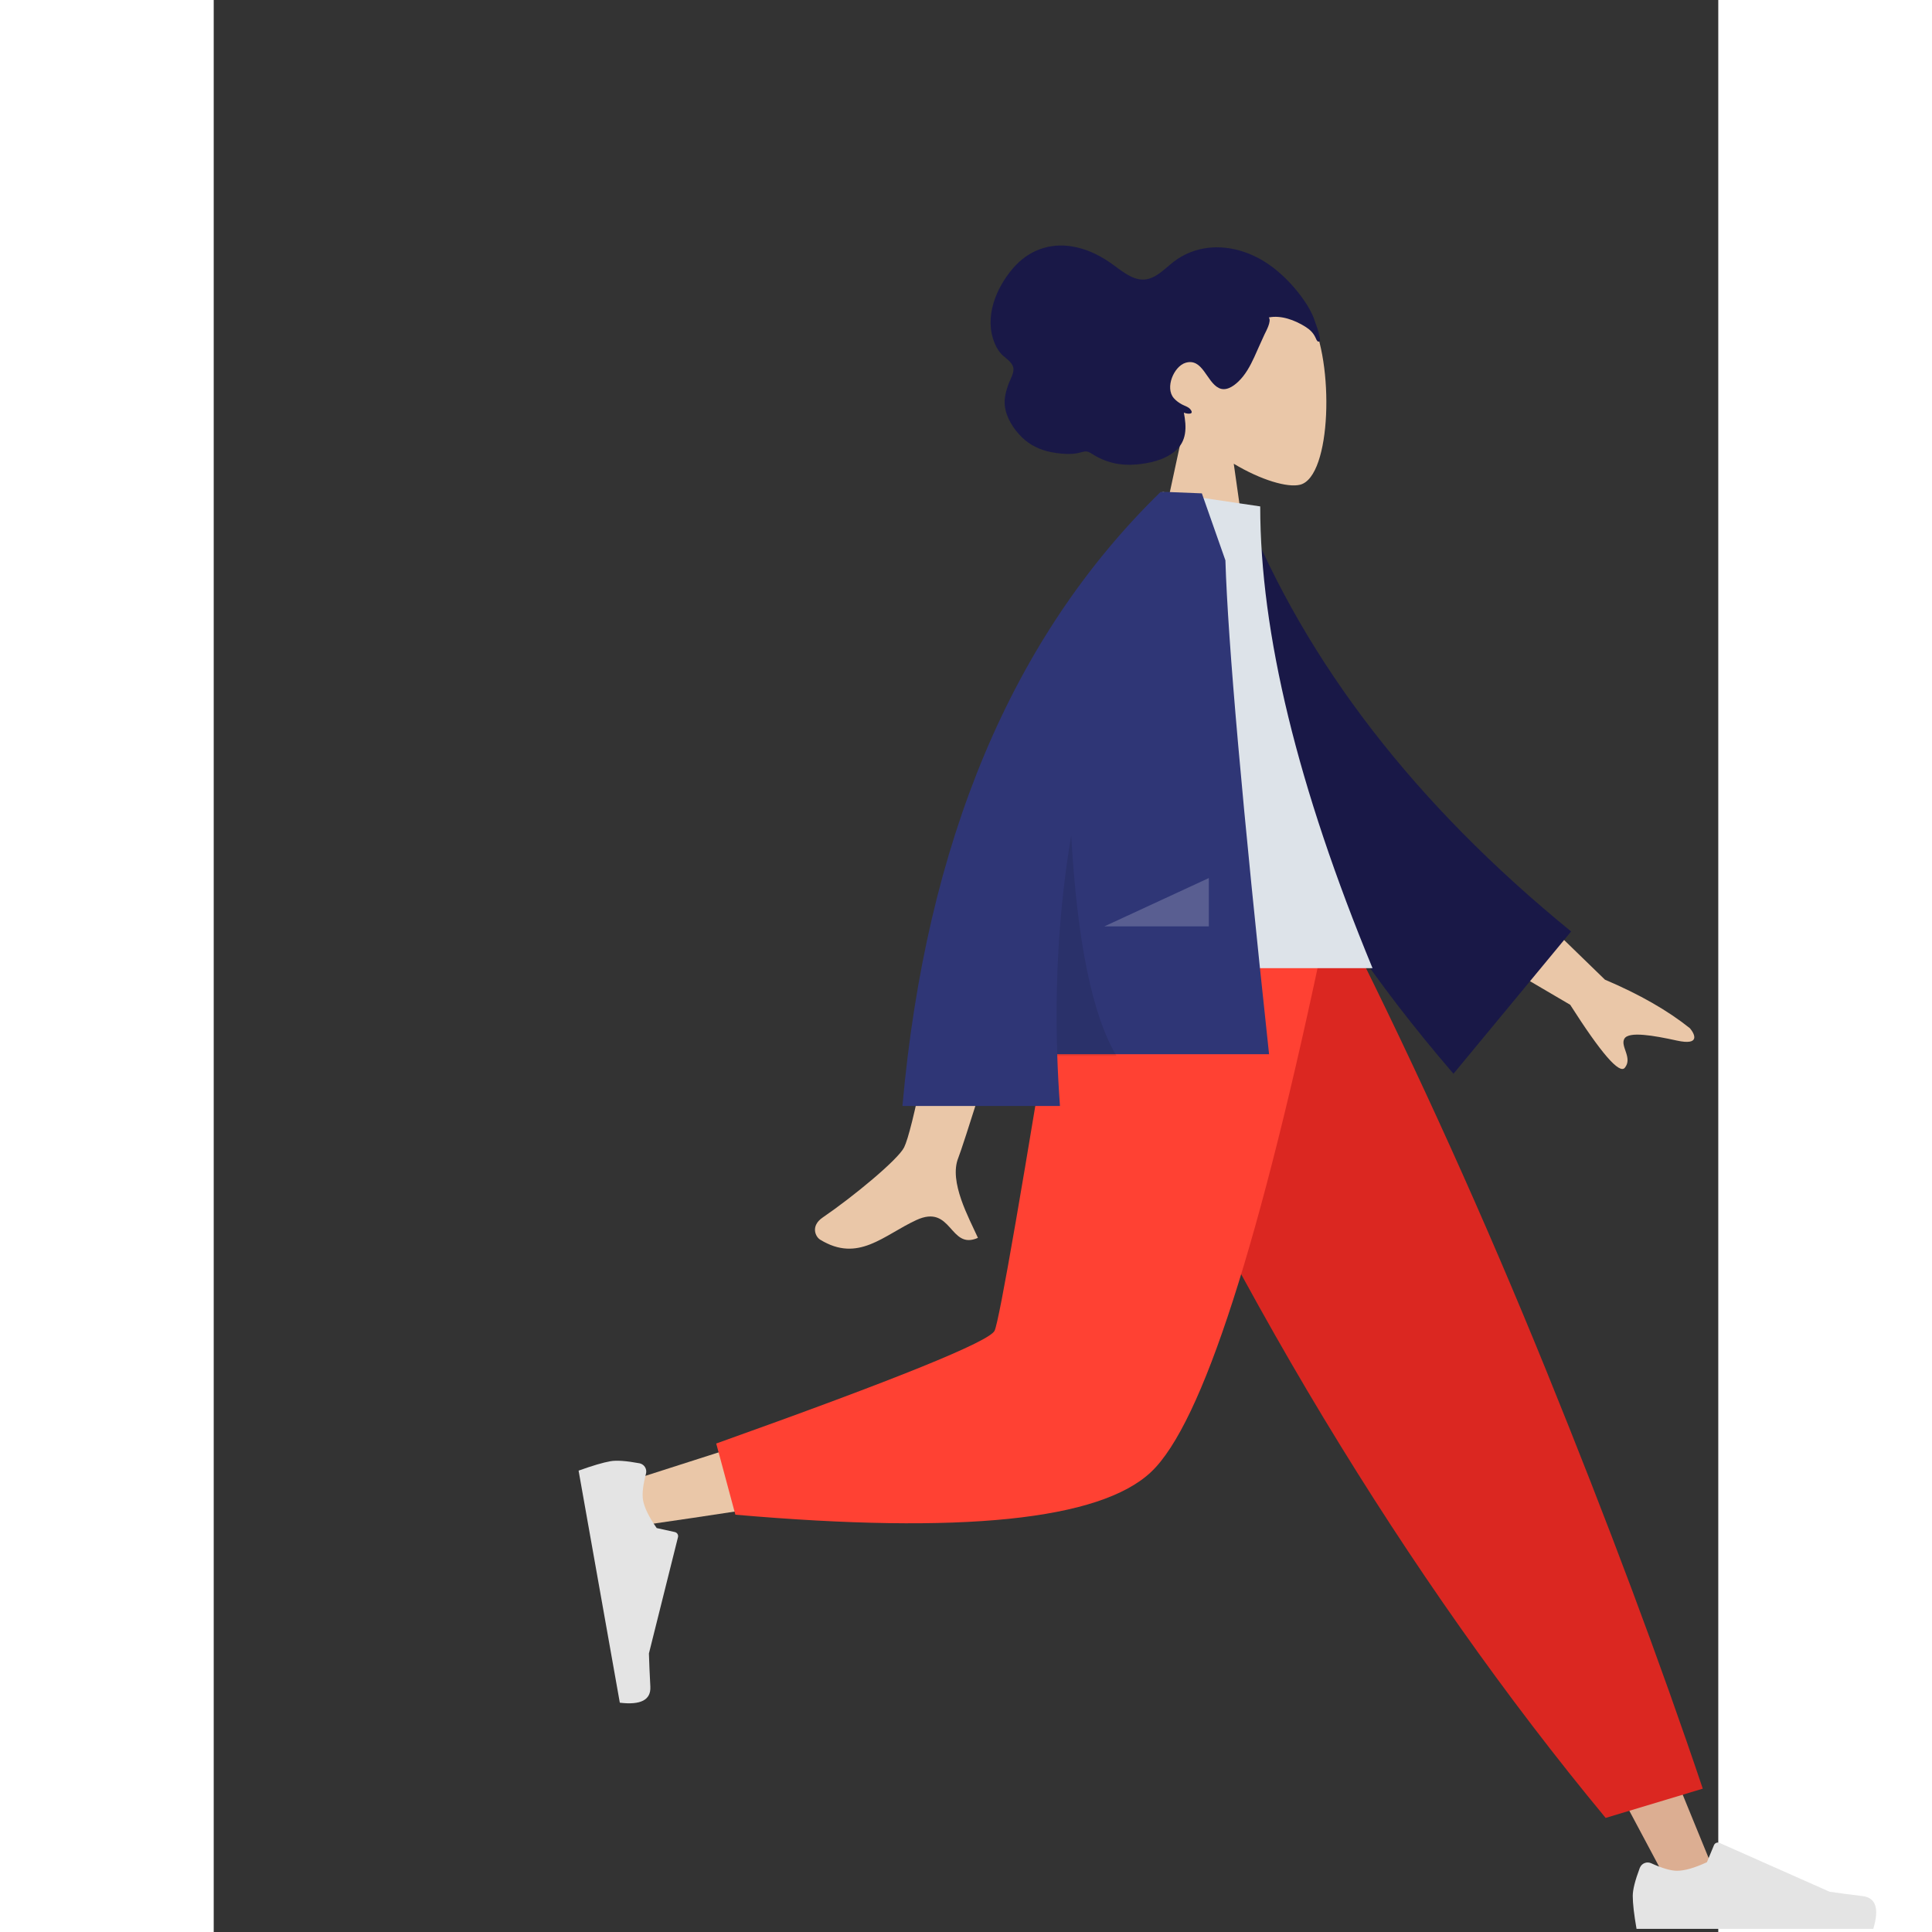
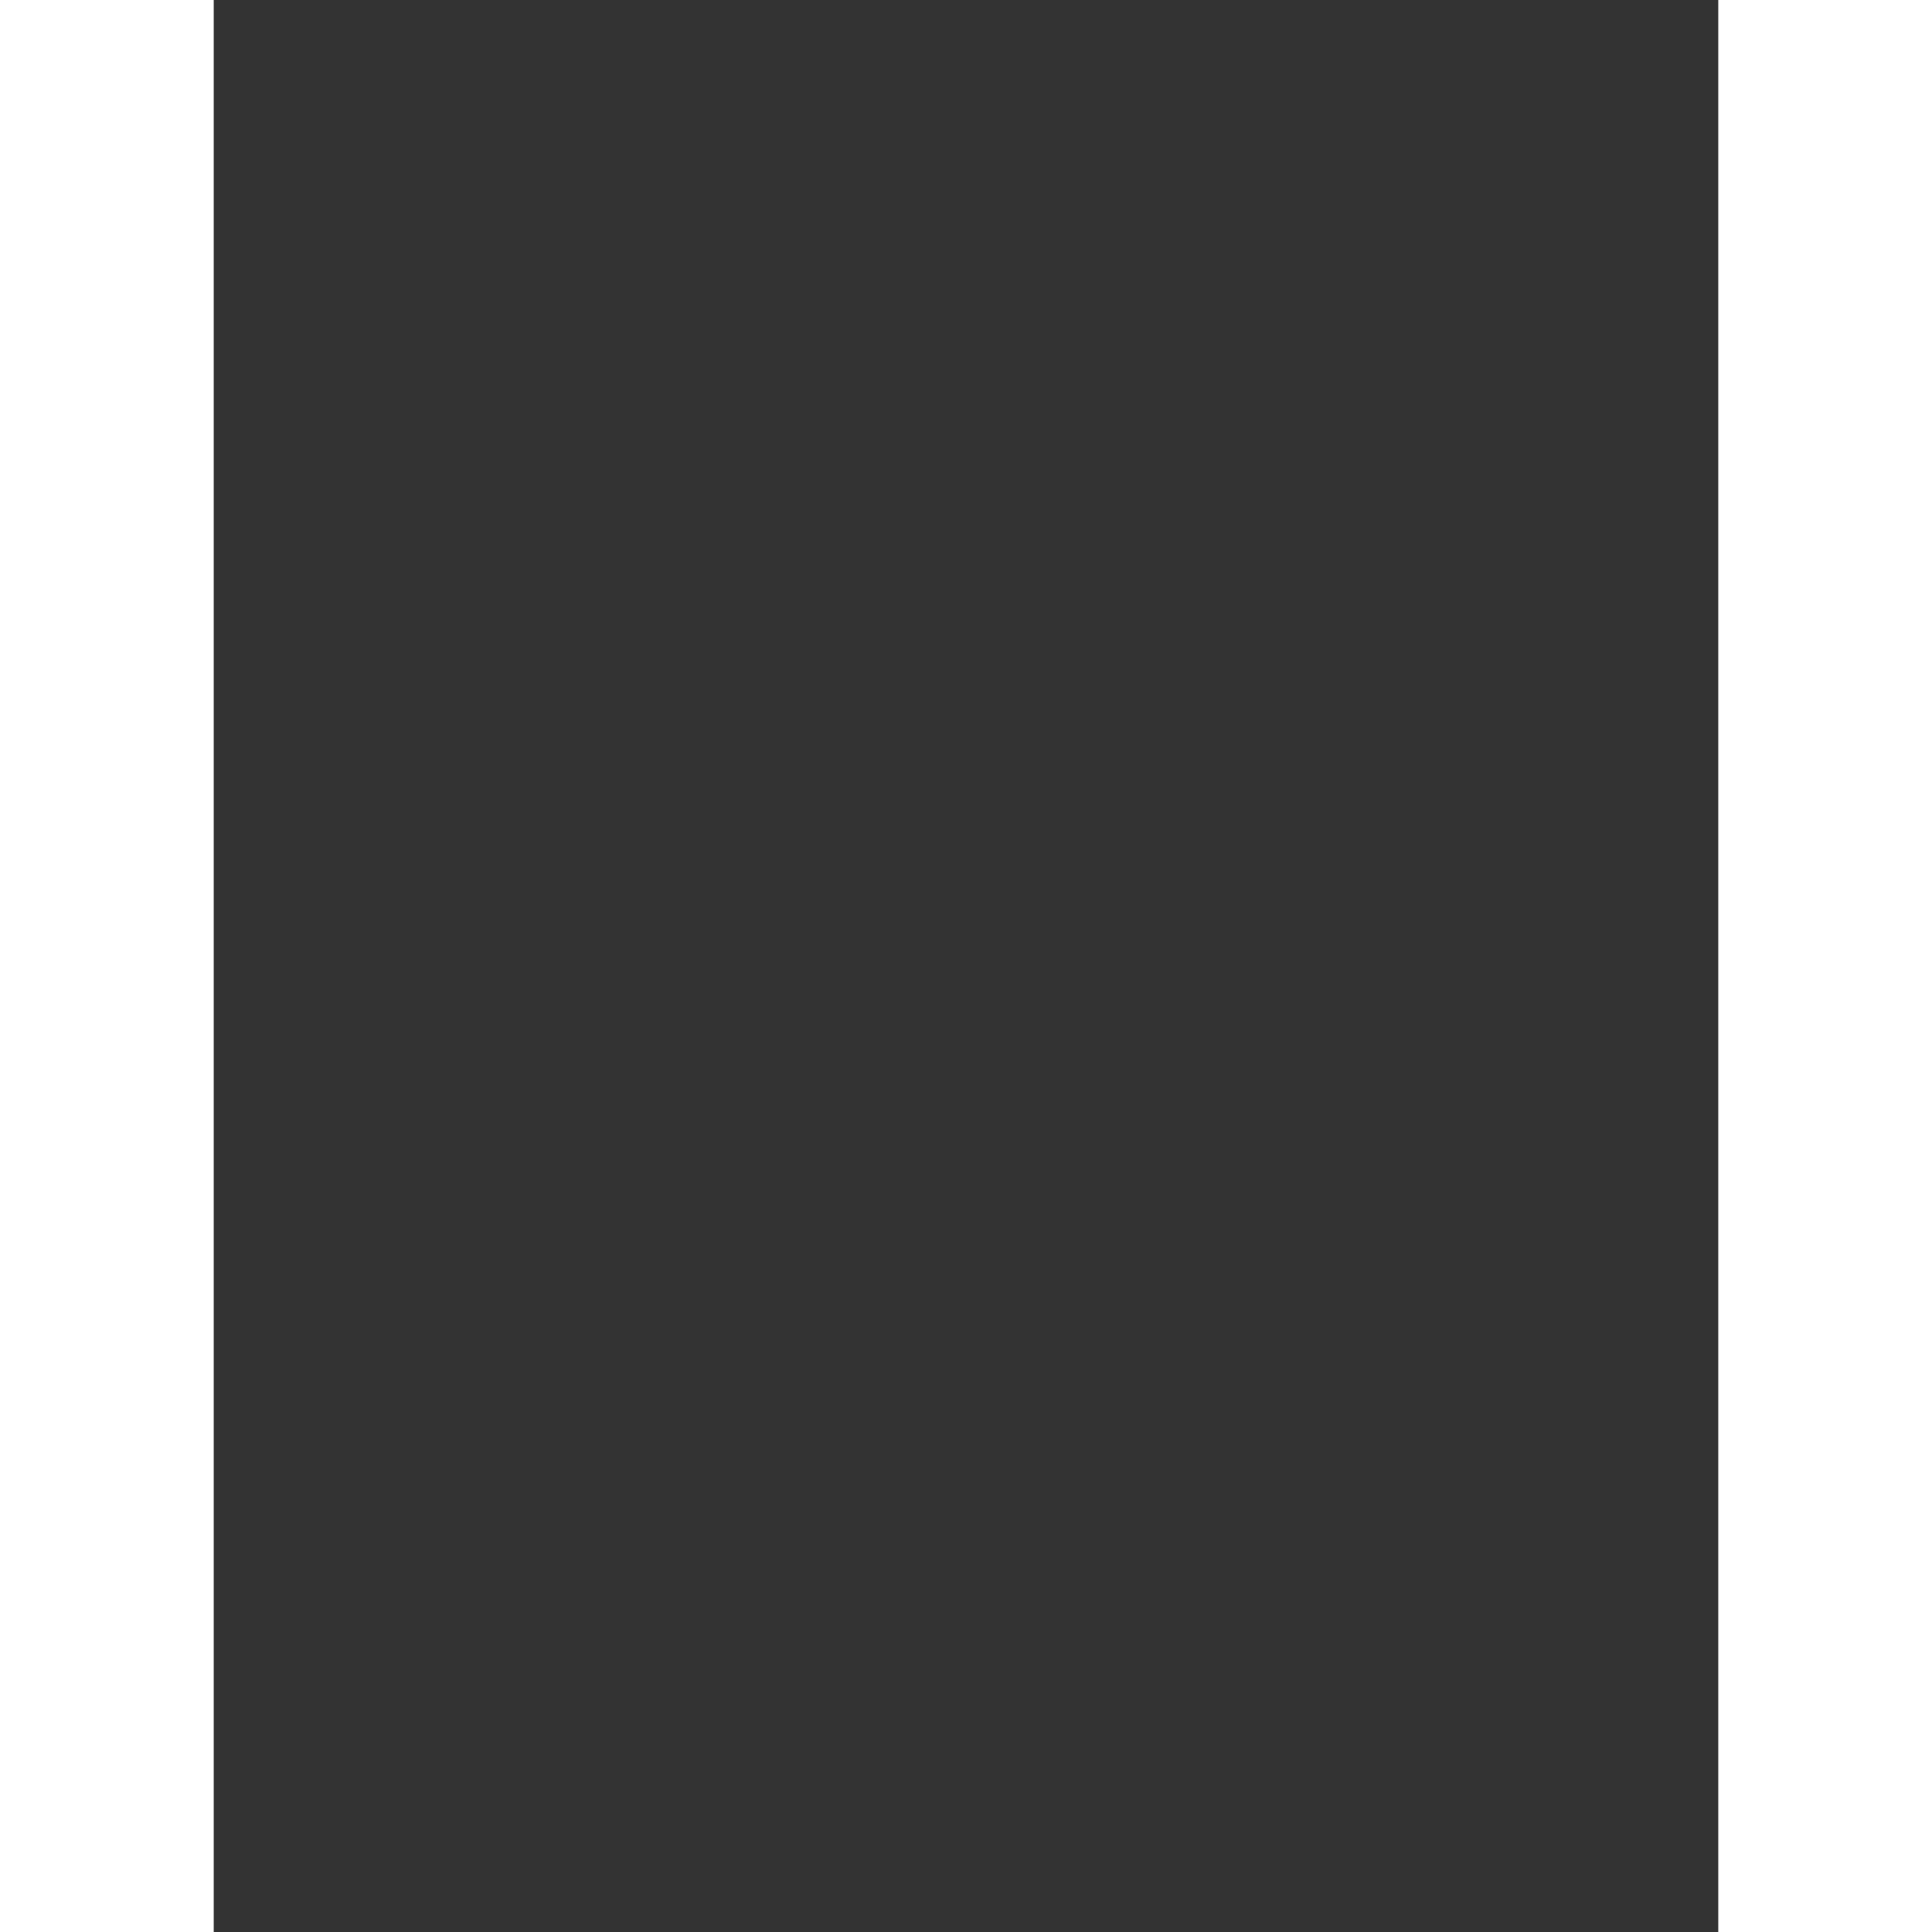
<svg xmlns="http://www.w3.org/2000/svg" xmlns:ns1="http://sodipodi.sourceforge.net/DTD/sodipodi-0.dtd" xmlns:ns2="http://www.inkscape.org/namespaces/inkscape" width="113" height="113" viewBox="0 0 88 113" version="1.1" id="svg37" ns1:docname="hosting.svg" style="fill:none" ns2:version="0.92.4 (5da689c313, 2019-01-14)">
  <rect x="0" y="0" width="88" height="113" fill="#333333" stroke="none" />
  <ns1:namedview pagecolor="#ffffff" bordercolor="#666666" borderopacity="1" objecttolerance="10" gridtolerance="10" guidetolerance="10" ns2:pageopacity="0" ns2:pageshadow="2" ns2:window-width="3440" ns2:window-height="1377" id="namedview39" showgrid="false" ns2:zoom="2.0884956" ns2:cx="-40.031779" ns2:cy="56.500001" ns2:window-x="-8" ns2:window-y="-8" ns2:window-maximized="1" ns2:current-layer="svg37" />
  <g clip-path="url(#clip0)" id="g30" transform="matrix(0.876,0,0,0.876,20.782,13.944)">
    <path d="m 49.484,5.253 c 1.624,3.012 1.431,10.654 -0.668,11.192 -0.837,0.215 -2.62,-0.311 -4.434,-1.4 l 1.139,8.02 H 38.795 L 41.11,12.324 C 39.819,10.816 38.945,8.967 39.091,6.896 39.512,0.927 47.86,2.24 49.484,5.253 Z" id="path2" ns2:connector-curvature="0" style="clip-rule:evenodd;fill:#eac7a8;fill-rule:evenodd" />
    <path d="M 50.119,6.605 C 50.052,6.215 49.889,5.781 49.758,5.412 49.589,4.935 49.332,4.506 49.05,4.101 48.519,3.339 47.882,2.651 47.179,2.08 45.894,1.037 44.258,0.436 42.65,0.631 41.838,0.73 41.05,1.038 40.379,1.551 39.773,2.015 39.19,2.697 38.405,2.746 37.551,2.8 36.768,2.049 36.083,1.586 35.31,1.064 34.489,0.683 33.586,0.535 32.074,0.287 30.654,0.796 29.611,2.03 c -1.109,1.314 -1.915,3.241 -1.187,4.982 0.135,0.324 0.309,0.596 0.559,0.823 0.229,0.207 0.579,0.428 0.672,0.759 0.099,0.352 -0.196,0.806 -0.31,1.124 -0.164,0.455 -0.298,0.933 -0.251,1.428 0.079,0.813 0.592,1.589 1.134,2.123 0.551,0.544 1.23,0.855 1.955,0.999 0.484,0.096 0.979,0.149 1.47,0.113 0.244,-0.018 0.46,-0.085 0.696,-0.139 0.23,-0.052 0.359,0.009 0.554,0.134 0.907,0.584 1.882,0.809 2.929,0.722 0.884,-0.073 1.902,-0.286 2.623,-0.889 0.801,-0.669 0.785,-1.592 0.596,-2.578 0.2,0.098 0.752,0.159 0.422,-0.233 -0.131,-0.155 -0.378,-0.219 -0.545,-0.31 -0.195,-0.106 -0.394,-0.244 -0.545,-0.418 -0.612,-0.701 0.006,-2.128 0.776,-2.363 1.143,-0.349 1.399,1.26 2.216,1.676 0.469,0.239 0.96,-0.088 1.312,-0.422 0.471,-0.448 0.792,-1.04 1.069,-1.644 0.228,-0.497 0.441,-1.001 0.673,-1.495 0.109,-0.231 0.485,-0.884 0.296,-1.145 0.819,-0.163 1.731,0.176 2.437,0.62 0.292,0.184 0.514,0.386 0.669,0.71 0.033,0.069 0.106,0.276 0.197,0.284 0.17,0.016 0.106,-0.19 0.089,-0.289 z" id="path4" ns2:connector-curvature="0" style="clip-rule:evenodd;fill:#191847;fill-rule:evenodd" />
    <path d="M 37.114,46.213 57.937,80.86 73.548,110.15 h 3.363 L 50.754,46.213 Z" id="path6" ns2:connector-curvature="0" style="clip-rule:evenodd;fill:#dcae92;fill-rule:evenodd" />
-     <path d="m 71.492,108.798 c -0.314,0.833 -0.47,1.456 -0.47,1.87 0,0.503 0.084,1.237 0.253,2.201 0.586,0 5.855,0 15.806,0 0.411,-1.351 0.174,-2.08 -0.711,-2.188 -0.885,-0.108 -1.62,-0.205 -2.205,-0.292 l -7.346,-3.26 c -0.141,-0.062 -0.307,10e-4 -0.37,0.142 -0.001,0.002 -0.002,0.004 -0.003,0.007 l -0.472,1.14 c -0.819,0.38 -1.485,0.571 -1.997,0.571 -0.416,0 -0.991,-0.168 -1.724,-0.502 v 0 c -0.281,-0.129 -0.614,-0.006 -0.743,0.274 -0.006,0.012 -0.011,0.025 -0.015,0.037 z" id="path8" ns2:connector-curvature="0" style="clip-rule:evenodd;fill:#e4e4e4;fill-rule:evenodd" />
+     <path d="m 71.492,108.798 c -0.314,0.833 -0.47,1.456 -0.47,1.87 0,0.503 0.084,1.237 0.253,2.201 0.586,0 5.855,0 15.806,0 0.411,-1.351 0.174,-2.08 -0.711,-2.188 -0.885,-0.108 -1.62,-0.205 -2.205,-0.292 l -7.346,-3.26 c -0.141,-0.062 -0.307,10e-4 -0.37,0.142 -0.001,0.002 -0.002,0.004 -0.003,0.007 l -0.472,1.14 c -0.819,0.38 -1.485,0.571 -1.997,0.571 -0.416,0 -0.991,-0.168 -1.724,-0.502 c -0.281,-0.129 -0.614,-0.006 -0.743,0.274 -0.006,0.012 -0.011,0.025 -0.015,0.037 z" id="path8" ns2:connector-curvature="0" style="clip-rule:evenodd;fill:#e4e4e4;fill-rule:evenodd" />
    <path d="m 69.212,105.46 6.485,-1.952 C 72.856,95.055 69.374,85.753 65.251,75.602 61.127,65.451 56.699,55.654 51.966,46.213 H 33.651 c 5.262,11.943 10.841,22.794 16.736,32.554 5.895,9.76 12.17,18.658 18.825,26.693 z" id="path10" ns2:connector-curvature="0" style="clip-rule:evenodd;fill:#db2721;fill-rule:evenodd" />
    <path d="m 35.745,46.213 c -1.965,12.175 -5.756,27.73 -6.114,28.21 -0.238,0.32 -8.824,3.183 -25.756,8.589 l 0.726,2.951 C 24.793,83.064 35.433,80.815 36.52,79.215 38.15,76.816 46.291,57.861 49.444,46.213 Z" id="path12" ns2:connector-curvature="0" style="clip-rule:evenodd;fill:#eac7a8;fill-rule:evenodd" />
    <path d="m 9.827,80.462 1.279,4.753 c 15.102,1.318 24.356,0.366 27.761,-2.857 3.405,-3.223 7.285,-15.271 11.641,-36.144 H 33.044 c -2.76,17.092 -4.303,25.997 -4.629,26.714 -0.326,0.718 -6.522,3.229 -18.588,7.535 z" id="path14" ns2:connector-curvature="0" style="clip-rule:evenodd;fill:#ff4133;fill-rule:evenodd" />
    <path d="M 4.699,81.782 C 3.821,81.619 3.178,81.573 2.769,81.644 2.272,81.731 1.562,81.941 0.638,82.273 0.74,82.847 1.658,88.013 3.391,97.768 4.798,97.937 5.477,97.579 5.429,96.692 5.382,95.806 5.35,95.069 5.334,94.48 L 7.275,86.714 C 7.312,86.565 7.221,86.413 7.071,86.376 7.068,86.375 7.066,86.374 7.063,86.374 L 5.854,86.108 C 5.336,85.371 5.032,84.751 4.943,84.249 4.87,83.841 4.935,83.249 5.138,82.472 v 0 C 5.216,82.174 5.037,81.869 4.738,81.791 4.725,81.787 4.712,81.784 4.699,81.782 Z" id="path16" ns2:connector-curvature="0" style="clip-rule:evenodd;fill:#e4e4e4;fill-rule:evenodd" />
    <path d="m 25.991,42.872 5.856,0.023 c -3.616,11.617 -5.568,17.781 -5.856,18.492 -0.648,1.599 0.724,4.035 1.31,5.344 -1.911,0.851 -1.708,-2.301 -4.119,-1.185 -2.2,1.019 -3.874,2.865 -6.417,1.304 -0.313,-0.192 -0.655,-0.915 0.172,-1.479 2.062,-1.407 5.033,-3.87 5.435,-4.68 0.547,-1.105 1.753,-7.045 3.618,-17.818 z m 35.236,-1.087 7.938,7.707 c 2.31,0.981 4.202,2.063 5.678,3.248 0.332,0.398 0.693,1.161 -0.868,0.82 -1.561,-0.342 -3.218,-0.631 -3.512,-0.126 -0.293,0.505 0.571,1.279 0.029,1.941 -0.361,0.441 -1.577,-0.961 -3.647,-4.206 l -8.255,-4.844 z" id="path18" ns2:connector-curvature="0" style="clip-rule:evenodd;fill:#eac7a8;fill-rule:evenodd" />
    <path d="m 42.633,18.416 2.423,-0.414 c 4.172,10.372 11.456,19.797 21.852,28.273 L 59.052,55.774 C 48.657,43.704 42.25,31.252 42.633,18.416 Z" id="path20" ns2:connector-curvature="0" style="clip-rule:evenodd;fill:#191847;fill-rule:evenodd" />
-     <path d="m 32.069,48.723 h 21.578 C 48.648,36.626 46.149,26.35 46.149,17.894 l -6.509,-0.965 c -5.115,8.188 -6.56,18.269 -7.57,31.794 z" id="path22" ns2:connector-curvature="0" style="clip-rule:evenodd;fill:#dde3e9;fill-rule:evenodd" />
    <path d="m 39.929,16.929 c 0.508,0.017 1.283,0.049 2.323,0.094 l 1.573,4.473 c 0.166,5.454 1.138,16.445 2.915,32.974 l -14.145,-2e-4 c 0.037,1.142 0.098,2.294 0.183,3.457 H 22.261 C 23.834,40.263 29.579,26.597 39.496,16.929 l 0.005,0.005 0.003,-0.005 z" id="path24" ns2:connector-curvature="0" style="clip-rule:evenodd;fill:#2f3676;fill-rule:evenodd" />
    <path d="m 36.553,54.58 -3.954,-2e-4 c -0.173,-5.12 0.137,-10.025 0.931,-14.716 0.403,7.116 1.411,12.021 3.024,14.716 z" id="path26" ns2:connector-curvature="0" style="clip-rule:evenodd;fill:#000000;fill-opacity:0.1;fill-rule:evenodd" />
    <path d="m 35.743,45.934 6.975,-3.227 v 3.227 z" id="path28" ns2:connector-curvature="0" style="clip-rule:evenodd;fill:#ffffff;fill-opacity:0.2;fill-rule:evenodd" />
  </g>
  <defs id="defs35">
    <clipPath id="clip0">
-       <rect width="88" height="112.87" id="rect32" x="0" y="0" style="fill:#ffffff" />
-     </clipPath>
+       </clipPath>
  </defs>
</svg>